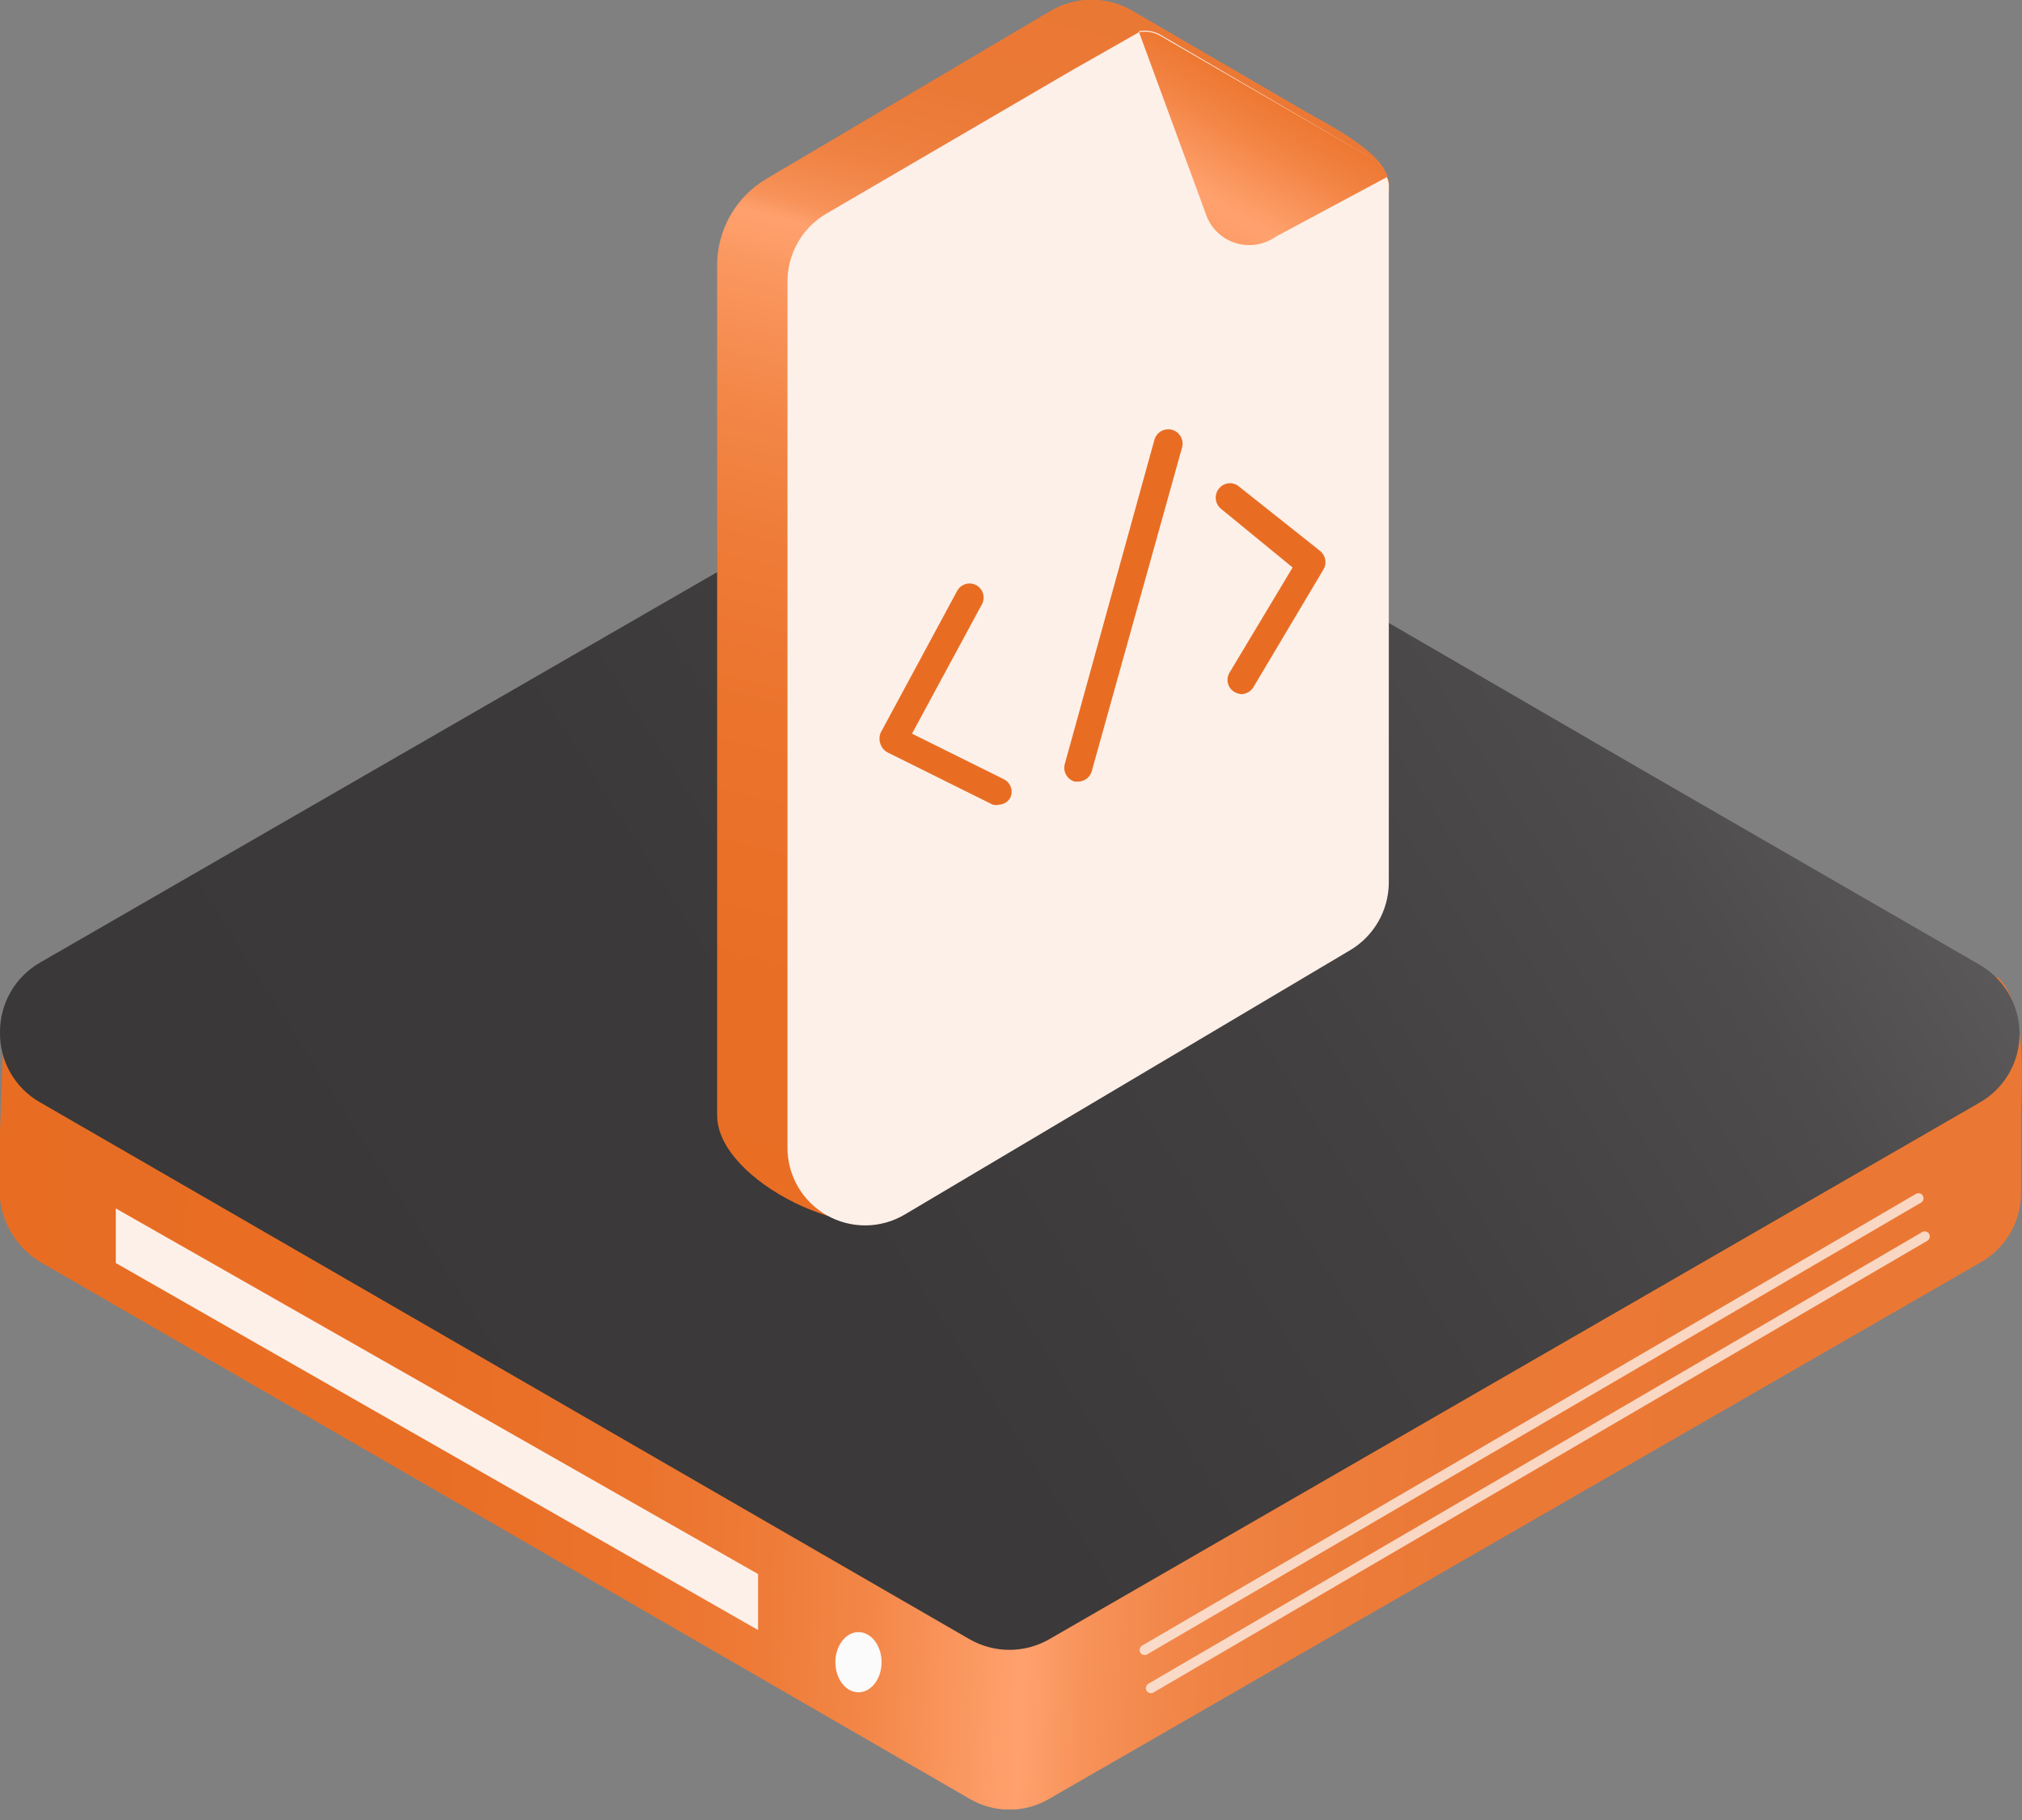
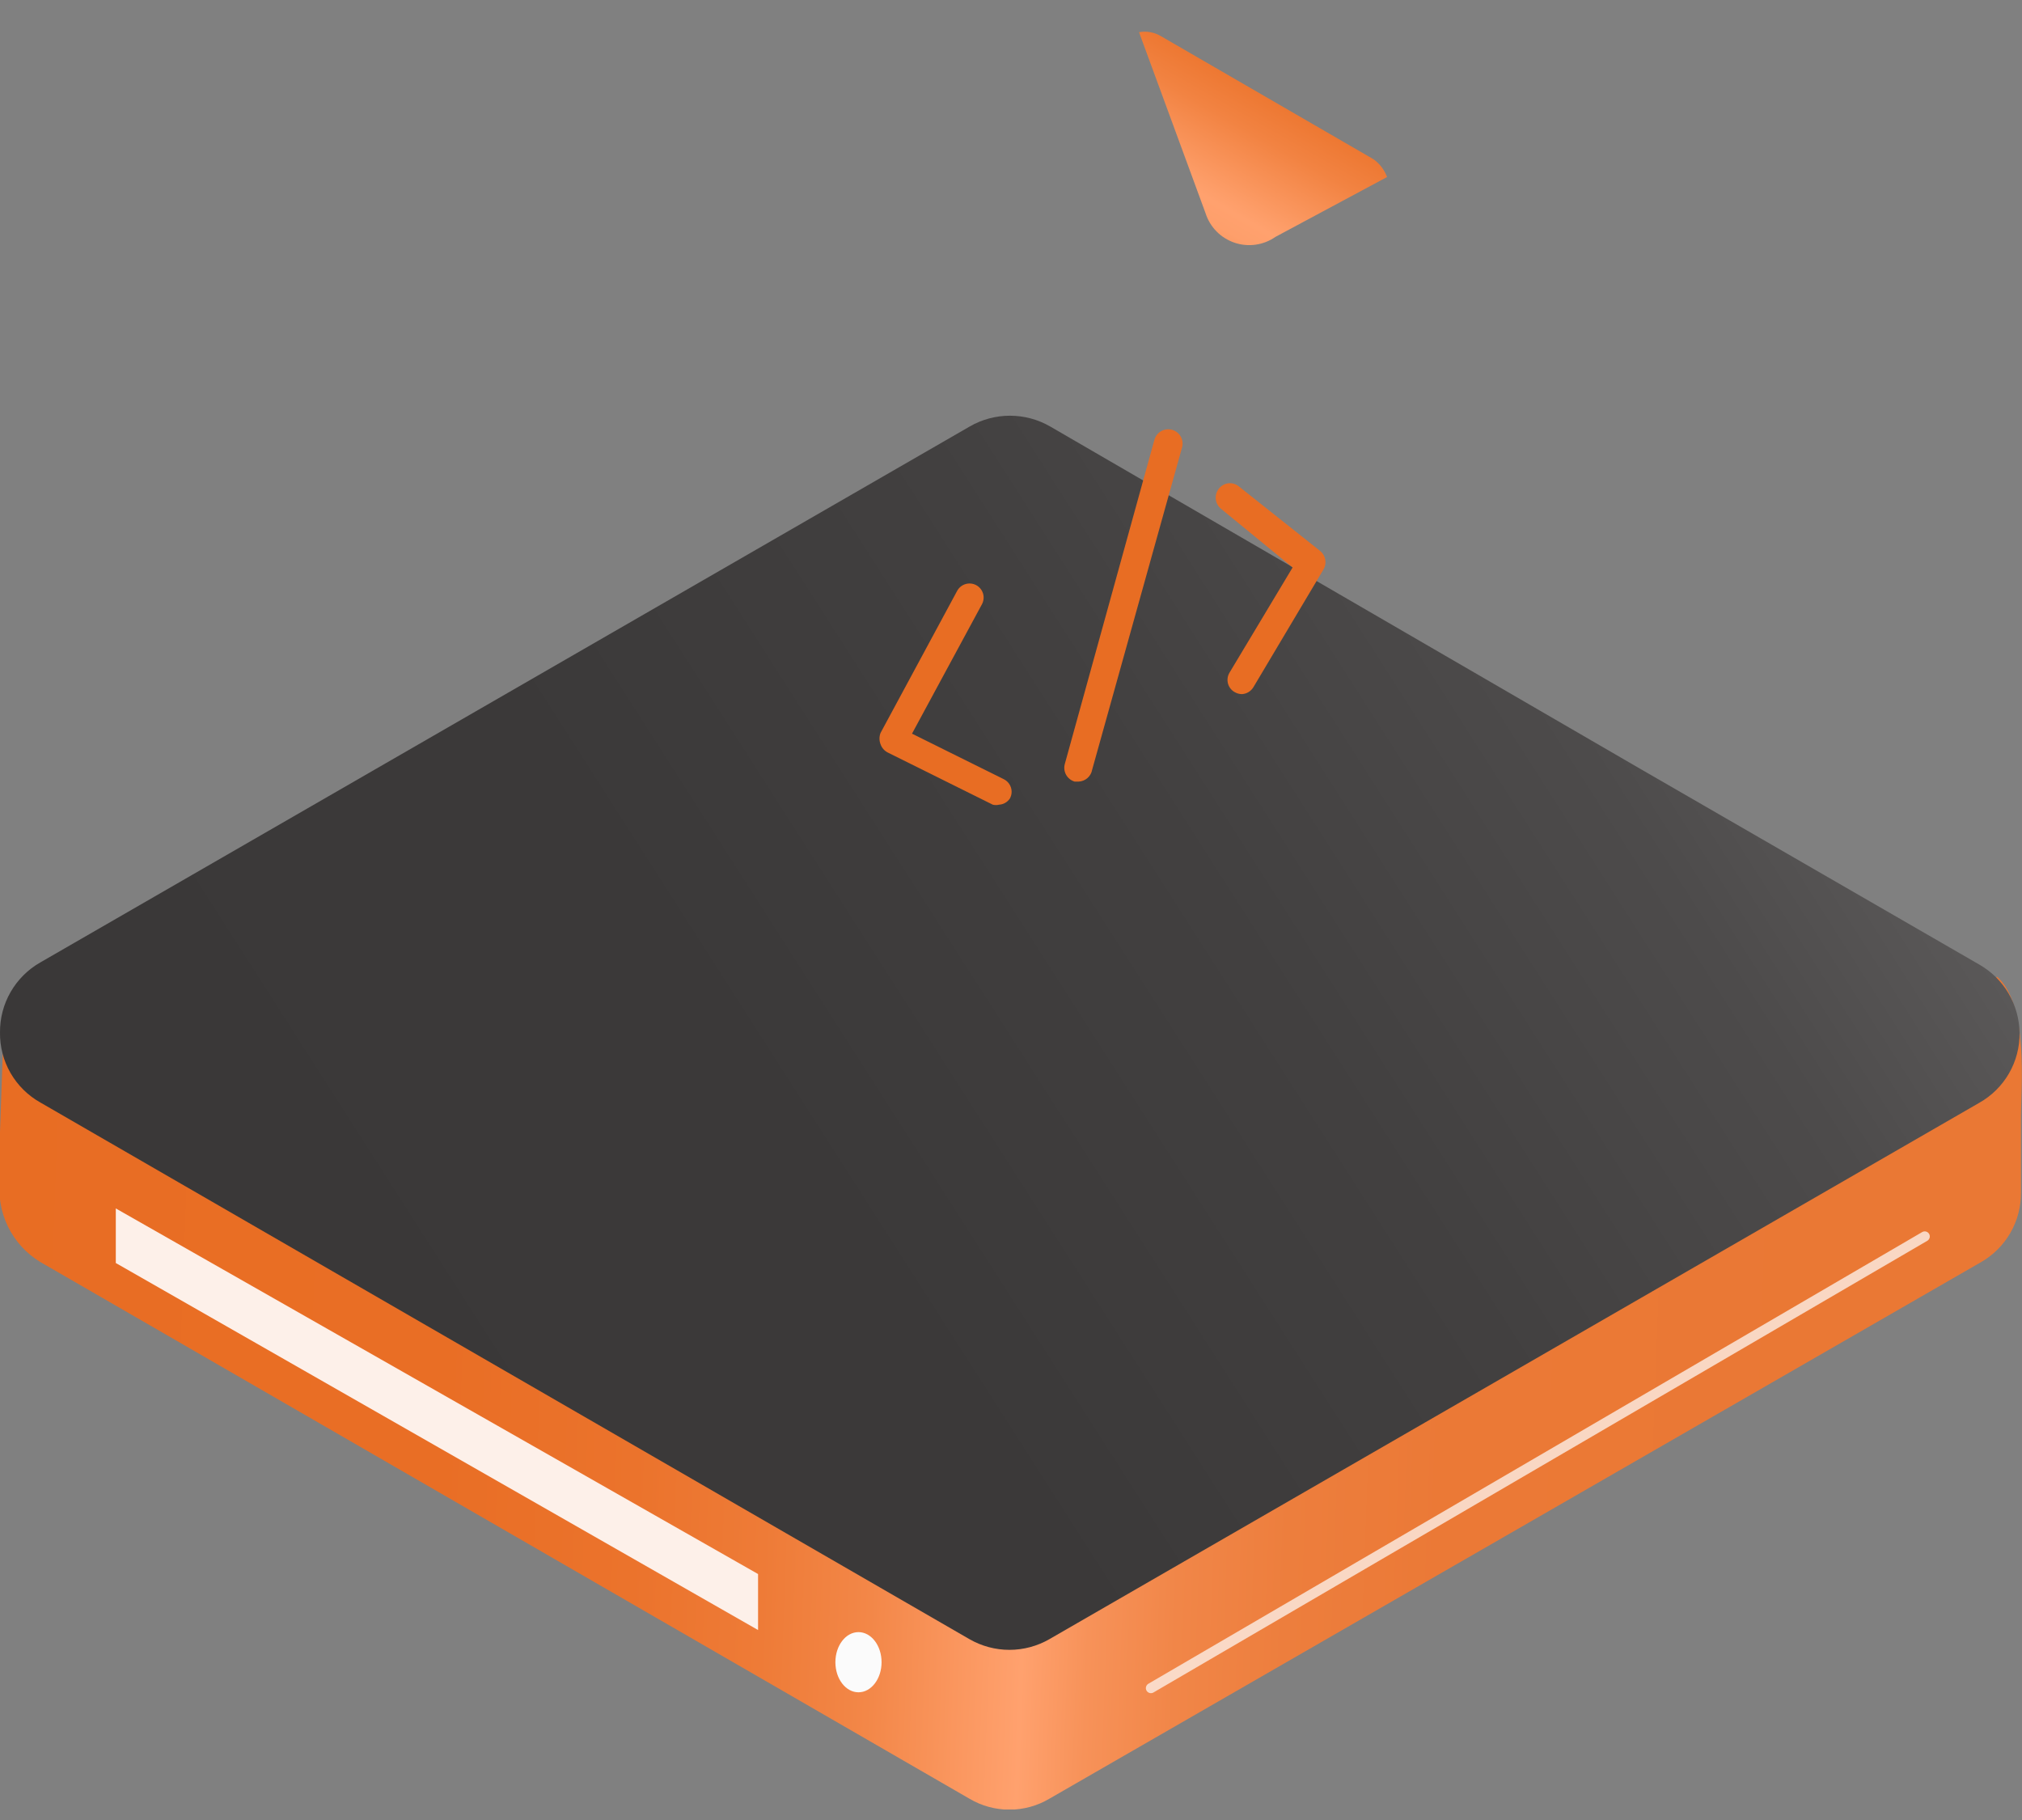
<svg xmlns="http://www.w3.org/2000/svg" width="100" height="90" viewBox="0 0 100 90" fill="none">
  <rect x="0" y="0" width="100" height="90" fill="#808080" stroke="none" />
  <g clip-path="url(#clip0)">
    <path d="M99.948 55.173V58.962C99.956 59.664 99.776 60.355 99.426 60.964C99.076 61.572 98.569 62.076 97.959 62.422L51.903 88.945C51.304 89.301 50.62 89.489 49.922 89.489C49.225 89.489 48.541 89.301 47.941 88.945L1.99 62.405C1.299 61.985 0.744 61.375 0.391 60.648C0.038 59.92 -0.098 59.107 2.52537e-05 58.304V55.986L0.173 51.073C0.173 49.74 0.657 52.093 1.903 51.315H9.273L47.959 28.979C48.563 28.63 49.25 28.446 49.948 28.446C50.647 28.446 51.333 28.63 51.938 28.979L90.606 51.315L98.772 48.304C100.346 49.689 99.948 53.841 99.948 55.173Z" fill="url(#paint0_linear)" />
    <path d="M99.879 51.073C99.889 51.775 99.709 52.467 99.359 53.076C99.009 53.685 98.501 54.188 97.889 54.533L51.903 81.055C51.301 81.403 50.618 81.586 49.922 81.586C49.227 81.586 48.544 81.403 47.941 81.055L1.99 54.516C1.378 54.171 0.87 53.667 0.52 53.059C0.17 52.45 -0.01 51.758 7.68539e-06 51.055C-0.006 50.354 0.175 49.663 0.525 49.055C0.875 48.447 1.38 47.943 1.99 47.595L47.959 21.09C48.563 20.741 49.25 20.557 49.948 20.557C50.647 20.557 51.333 20.741 51.938 21.09L81.194 38.062L97.889 47.699C98.486 48.039 98.983 48.53 99.332 49.121C99.681 49.713 99.87 50.386 99.879 51.073Z" fill="url(#paint1_linear)" />
    <path d="M5.727 62.457V59.758L37.491 77.837V80.606L5.727 62.457Z" fill="#FDF0E9" />
    <path d="M42.457 83.685C43.087 83.685 43.599 83.019 43.599 82.197C43.599 81.376 43.087 80.709 42.457 80.709C41.826 80.709 41.315 81.376 41.315 82.197C41.315 83.019 41.826 83.685 42.457 83.685Z" fill="url(#paint2_linear)" />
-     <path opacity="0.79" d="M56.609 81.592L94.879 59.256" stroke="#FDF0E9" stroke-width="0.5" stroke-linecap="round" stroke-linejoin="round" />
    <path opacity="0.79" d="M56.92 83.478L95.19 61.142" stroke="#FDF0E9" stroke-width="0.5" stroke-linecap="round" stroke-linejoin="round" />
-     <path d="M35.467 20.554V55.156C35.467 58.443 42.491 61.73 44.775 59.983L64.118 45.017C64.456 44.82 64.737 44.537 64.931 44.197C65.125 43.857 65.227 43.471 65.225 43.08L68.685 9.516C68.927 8.08 67.284 7.007 64.602 5.536L56.073 0.571C55.445 0.187 54.724 -0.016 53.988 -0.016C53.252 -0.016 52.531 0.187 51.903 0.571L37.907 8.841C37.159 9.283 36.54 9.913 36.112 10.669C35.684 11.425 35.461 12.28 35.467 13.149V20.554Z" fill="url(#paint3_linear)" />
-     <path d="M56.332 1.592L53.045 3.46L40.831 10.588C40.255 10.935 39.778 11.424 39.448 12.009C39.117 12.595 38.944 13.255 38.945 13.927V56.747C38.943 57.428 39.122 58.096 39.464 58.684C39.805 59.272 40.296 59.759 40.887 60.095C41.479 60.431 42.148 60.604 42.828 60.597C43.508 60.589 44.174 60.401 44.758 60.052L66.799 46.972C67.369 46.628 67.841 46.143 68.171 45.565C68.501 44.987 68.678 44.334 68.685 43.668V9.273C68.696 9.094 68.66 8.915 68.581 8.754C68.451 8.399 68.216 8.091 67.907 7.872L57.405 1.73C57.082 1.54 56.701 1.472 56.332 1.54" fill="#FDF0E9" />
    <path d="M68.599 8.754L63.08 11.713C62.788 11.917 62.452 12.049 62.1 12.099C61.748 12.149 61.388 12.116 61.051 12.001C60.715 11.886 60.409 11.694 60.16 11.44C59.912 11.185 59.726 10.876 59.619 10.536L56.332 1.592C56.701 1.524 57.082 1.591 57.405 1.782L67.924 7.872C68.233 8.091 68.468 8.399 68.599 8.754Z" fill="url(#paint4_linear)" />
    <path d="M61.419 34.325C61.291 34.323 61.165 34.288 61.055 34.221C60.974 34.175 60.904 34.113 60.847 34.038C60.791 33.964 60.75 33.879 60.728 33.789C60.705 33.698 60.701 33.604 60.716 33.512C60.73 33.42 60.764 33.332 60.813 33.253L63.927 28.062L60.381 25.156C60.238 25.038 60.147 24.868 60.128 24.684C60.108 24.5 60.162 24.315 60.277 24.17C60.333 24.096 60.403 24.034 60.483 23.988C60.564 23.941 60.652 23.912 60.744 23.9C60.836 23.889 60.93 23.896 61.019 23.922C61.108 23.947 61.191 23.99 61.263 24.049L65.294 27.249C65.426 27.358 65.515 27.51 65.543 27.678C65.572 27.847 65.539 28.02 65.45 28.166L61.99 33.979C61.93 34.079 61.847 34.163 61.747 34.224C61.648 34.284 61.535 34.319 61.419 34.325Z" fill="url(#paint5_linear)" />
    <path d="M49.412 39.792C49.309 39.817 49.203 39.817 49.1 39.792L43.91 37.215C43.739 37.129 43.608 36.98 43.547 36.799C43.479 36.621 43.479 36.424 43.547 36.246L47.336 29.221C47.379 29.141 47.437 29.07 47.508 29.012C47.579 28.953 47.66 28.91 47.748 28.884C47.836 28.857 47.928 28.848 48.019 28.857C48.109 28.866 48.198 28.893 48.279 28.936C48.359 28.979 48.431 29.038 48.489 29.109C48.547 29.179 48.59 29.261 48.617 29.348C48.643 29.436 48.652 29.528 48.643 29.619C48.634 29.71 48.607 29.798 48.564 29.879L45.104 36.28L49.637 38.529C49.721 38.57 49.797 38.627 49.858 38.697C49.92 38.767 49.967 38.85 49.996 38.939C50.025 39.028 50.036 39.121 50.028 39.215C50.019 39.308 49.992 39.398 49.948 39.481C49.889 39.571 49.81 39.646 49.717 39.7C49.624 39.754 49.519 39.786 49.412 39.792Z" fill="url(#paint6_linear)" />
    <path d="M53.339 38.651H53.149C53.059 38.625 52.975 38.581 52.902 38.523C52.829 38.465 52.768 38.392 52.723 38.31C52.678 38.228 52.65 38.138 52.639 38.045C52.629 37.952 52.638 37.858 52.664 37.768L57.093 21.747C57.144 21.566 57.264 21.412 57.428 21.32C57.592 21.227 57.786 21.204 57.967 21.254C58.148 21.305 58.302 21.425 58.395 21.589C58.487 21.753 58.511 21.947 58.46 22.128L54.014 38.062C53.986 38.223 53.904 38.369 53.781 38.476C53.658 38.583 53.502 38.645 53.339 38.651Z" fill="url(#paint7_linear)" />
  </g>
  <defs>
    <linearGradient id="paint0_linear" x1="104.291" y1="60.969" x2="-3.685" y2="57.007" gradientUnits="userSpaceOnUse">
      <stop offset="0.11" stop-color="#EA7834" />
      <stop offset="0.3" stop-color="#EB7936" />
      <stop offset="0.37" stop-color="#ED7E3D" />
      <stop offset="0.42" stop-color="#F18648" />
      <stop offset="0.46" stop-color="#F79259" />
      <stop offset="0.49" stop-color="#FFA16E" />
      <stop offset="0.52" stop-color="#FA965E" />
      <stop offset="0.56" stop-color="#F38748" />
      <stop offset="0.61" stop-color="#EE7B37" />
      <stop offset="0.67" stop-color="#EB732C" />
      <stop offset="0.76" stop-color="#E96E25" />
      <stop offset="1" stop-color="#E86D23" />
    </linearGradient>
    <linearGradient id="paint1_linear" x1="131.765" y1="-1.246" x2="-72.907" y2="129.619" gradientUnits="userSpaceOnUse">
      <stop stop-color="#FBFBFB" />
      <stop offset="0.04" stop-color="#D3D2D2" />
      <stop offset="0.07" stop-color="#AFAEAE" />
      <stop offset="0.11" stop-color="#8F8E8E" />
      <stop offset="0.16" stop-color="#747272" />
      <stop offset="0.21" stop-color="#5E5C5C" />
      <stop offset="0.27" stop-color="#4D4B4B" />
      <stop offset="0.35" stop-color="#424040" />
      <stop offset="0.45" stop-color="#3B3939" />
      <stop offset="0.74" stop-color="#393737" />
    </linearGradient>
    <linearGradient id="paint2_linear" x1="92.471" y1="221.374" x2="108.792" y2="222.784" gradientUnits="userSpaceOnUse">
      <stop stop-color="#FBFBFB" />
      <stop offset="0.04" stop-color="#D3D2D2" />
      <stop offset="0.07" stop-color="#AFAEAE" />
      <stop offset="0.11" stop-color="#8F8E8E" />
      <stop offset="0.16" stop-color="#747272" />
      <stop offset="0.21" stop-color="#5E5C5C" />
      <stop offset="0.27" stop-color="#4D4B4B" />
      <stop offset="0.35" stop-color="#424040" />
      <stop offset="0.45" stop-color="#3B3939" />
      <stop offset="0.74" stop-color="#393737" />
    </linearGradient>
    <linearGradient id="paint3_linear" x1="61.799" y1="-16.765" x2="36.609" y2="81.522" gradientUnits="userSpaceOnUse">
      <stop offset="0.15" stop-color="#EA7834" />
      <stop offset="0.24" stop-color="#EB7936" />
      <stop offset="0.27" stop-color="#ED7E3D" />
      <stop offset="0.29" stop-color="#F18648" />
      <stop offset="0.31" stop-color="#F79259" />
      <stop offset="0.32" stop-color="#FFA16E" />
      <stop offset="0.35" stop-color="#FA965E" />
      <stop offset="0.41" stop-color="#F38748" />
      <stop offset="0.48" stop-color="#EE7B37" />
      <stop offset="0.56" stop-color="#EB732C" />
      <stop offset="0.68" stop-color="#E96E25" />
      <stop offset="1" stop-color="#E86D23" />
    </linearGradient>
    <linearGradient id="paint4_linear" x1="58.114" y1="12.786" x2="63.945" y2="2.578" gradientUnits="userSpaceOnUse">
      <stop stop-color="#EA7834" />
      <stop offset="0.01" stop-color="#EB7B38" />
      <stop offset="0.07" stop-color="#F48C50" />
      <stop offset="0.13" stop-color="#FA9861" />
      <stop offset="0.21" stop-color="#FE9F6B" />
      <stop offset="0.29" stop-color="#FFA16E" />
      <stop offset="0.34" stop-color="#FD9D68" />
      <stop offset="0.62" stop-color="#F28342" />
      <stop offset="0.85" stop-color="#EB732B" />
      <stop offset="1" stop-color="#E86D23" />
    </linearGradient>
    <linearGradient id="paint5_linear" x1="48.114" y1="49.048" x2="53.201" y2="41.246" gradientUnits="userSpaceOnUse">
      <stop offset="0.11" stop-color="#EA7834" />
      <stop offset="0.21" stop-color="#EB7936" />
      <stop offset="0.25" stop-color="#ED7E3D" />
      <stop offset="0.28" stop-color="#F18648" />
      <stop offset="0.3" stop-color="#F79259" />
      <stop offset="0.32" stop-color="#FFA16E" />
      <stop offset="0.36" stop-color="#FD9D68" />
      <stop offset="0.64" stop-color="#F28342" />
      <stop offset="0.86" stop-color="#EB732B" />
      <stop offset="1" stop-color="#E86D23" />
    </linearGradient>
    <linearGradient id="paint6_linear" x1="198.69" y1="320.201" x2="233.857" y2="288.066" gradientUnits="userSpaceOnUse">
      <stop offset="0.11" stop-color="#EA7834" />
      <stop offset="0.21" stop-color="#EB7936" />
      <stop offset="0.25" stop-color="#ED7E3D" />
      <stop offset="0.28" stop-color="#F18648" />
      <stop offset="0.3" stop-color="#F79259" />
      <stop offset="0.32" stop-color="#FFA16E" />
      <stop offset="0.36" stop-color="#FD9D68" />
      <stop offset="0.64" stop-color="#F28342" />
      <stop offset="0.86" stop-color="#EB732B" />
      <stop offset="1" stop-color="#E86D23" />
    </linearGradient>
    <linearGradient id="paint7_linear" x1="202.182" y1="498.074" x2="247.864" y2="474.488" gradientUnits="userSpaceOnUse">
      <stop offset="0.11" stop-color="#EA7834" />
      <stop offset="0.21" stop-color="#EB7936" />
      <stop offset="0.25" stop-color="#ED7E3D" />
      <stop offset="0.28" stop-color="#F18648" />
      <stop offset="0.3" stop-color="#F79259" />
      <stop offset="0.32" stop-color="#FFA16E" />
      <stop offset="0.36" stop-color="#FD9D68" />
      <stop offset="0.64" stop-color="#F28342" />
      <stop offset="0.86" stop-color="#EB732B" />
      <stop offset="1" stop-color="#E86D23" />
    </linearGradient>
    <clipPath id="clip0">
      <rect width="100" height="89.481" fill="white" />
    </clipPath>
  </defs>
</svg>